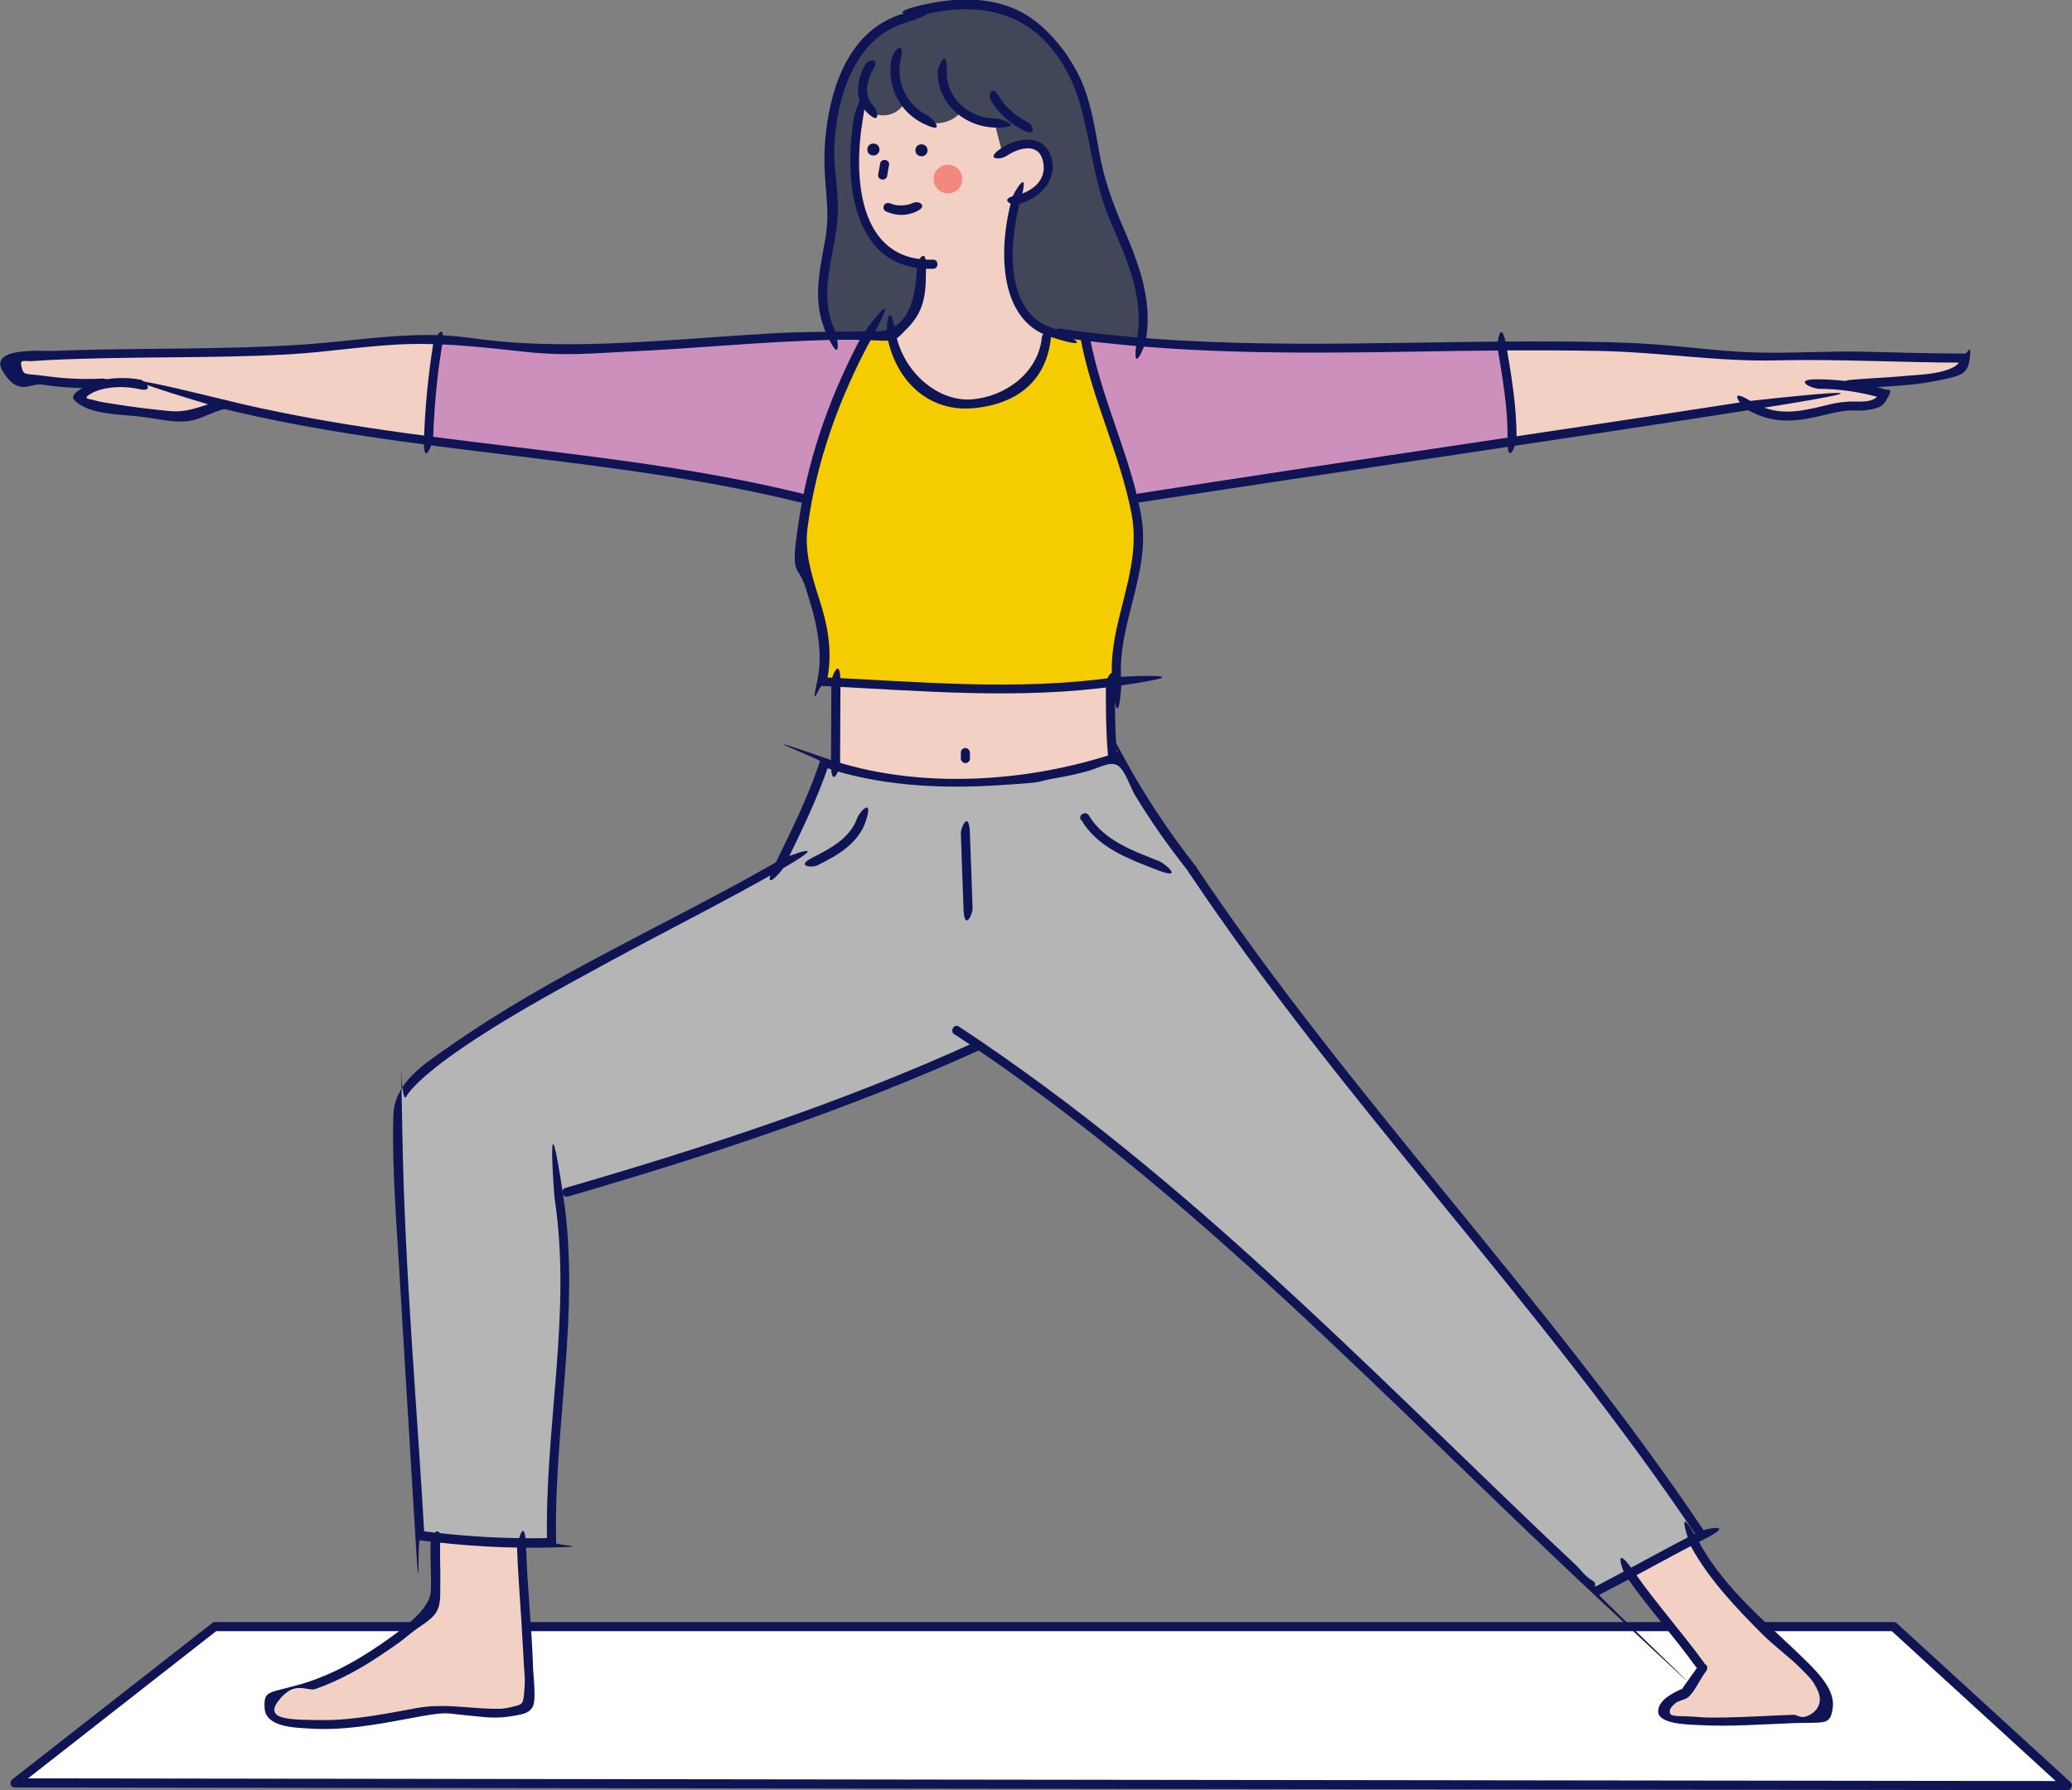
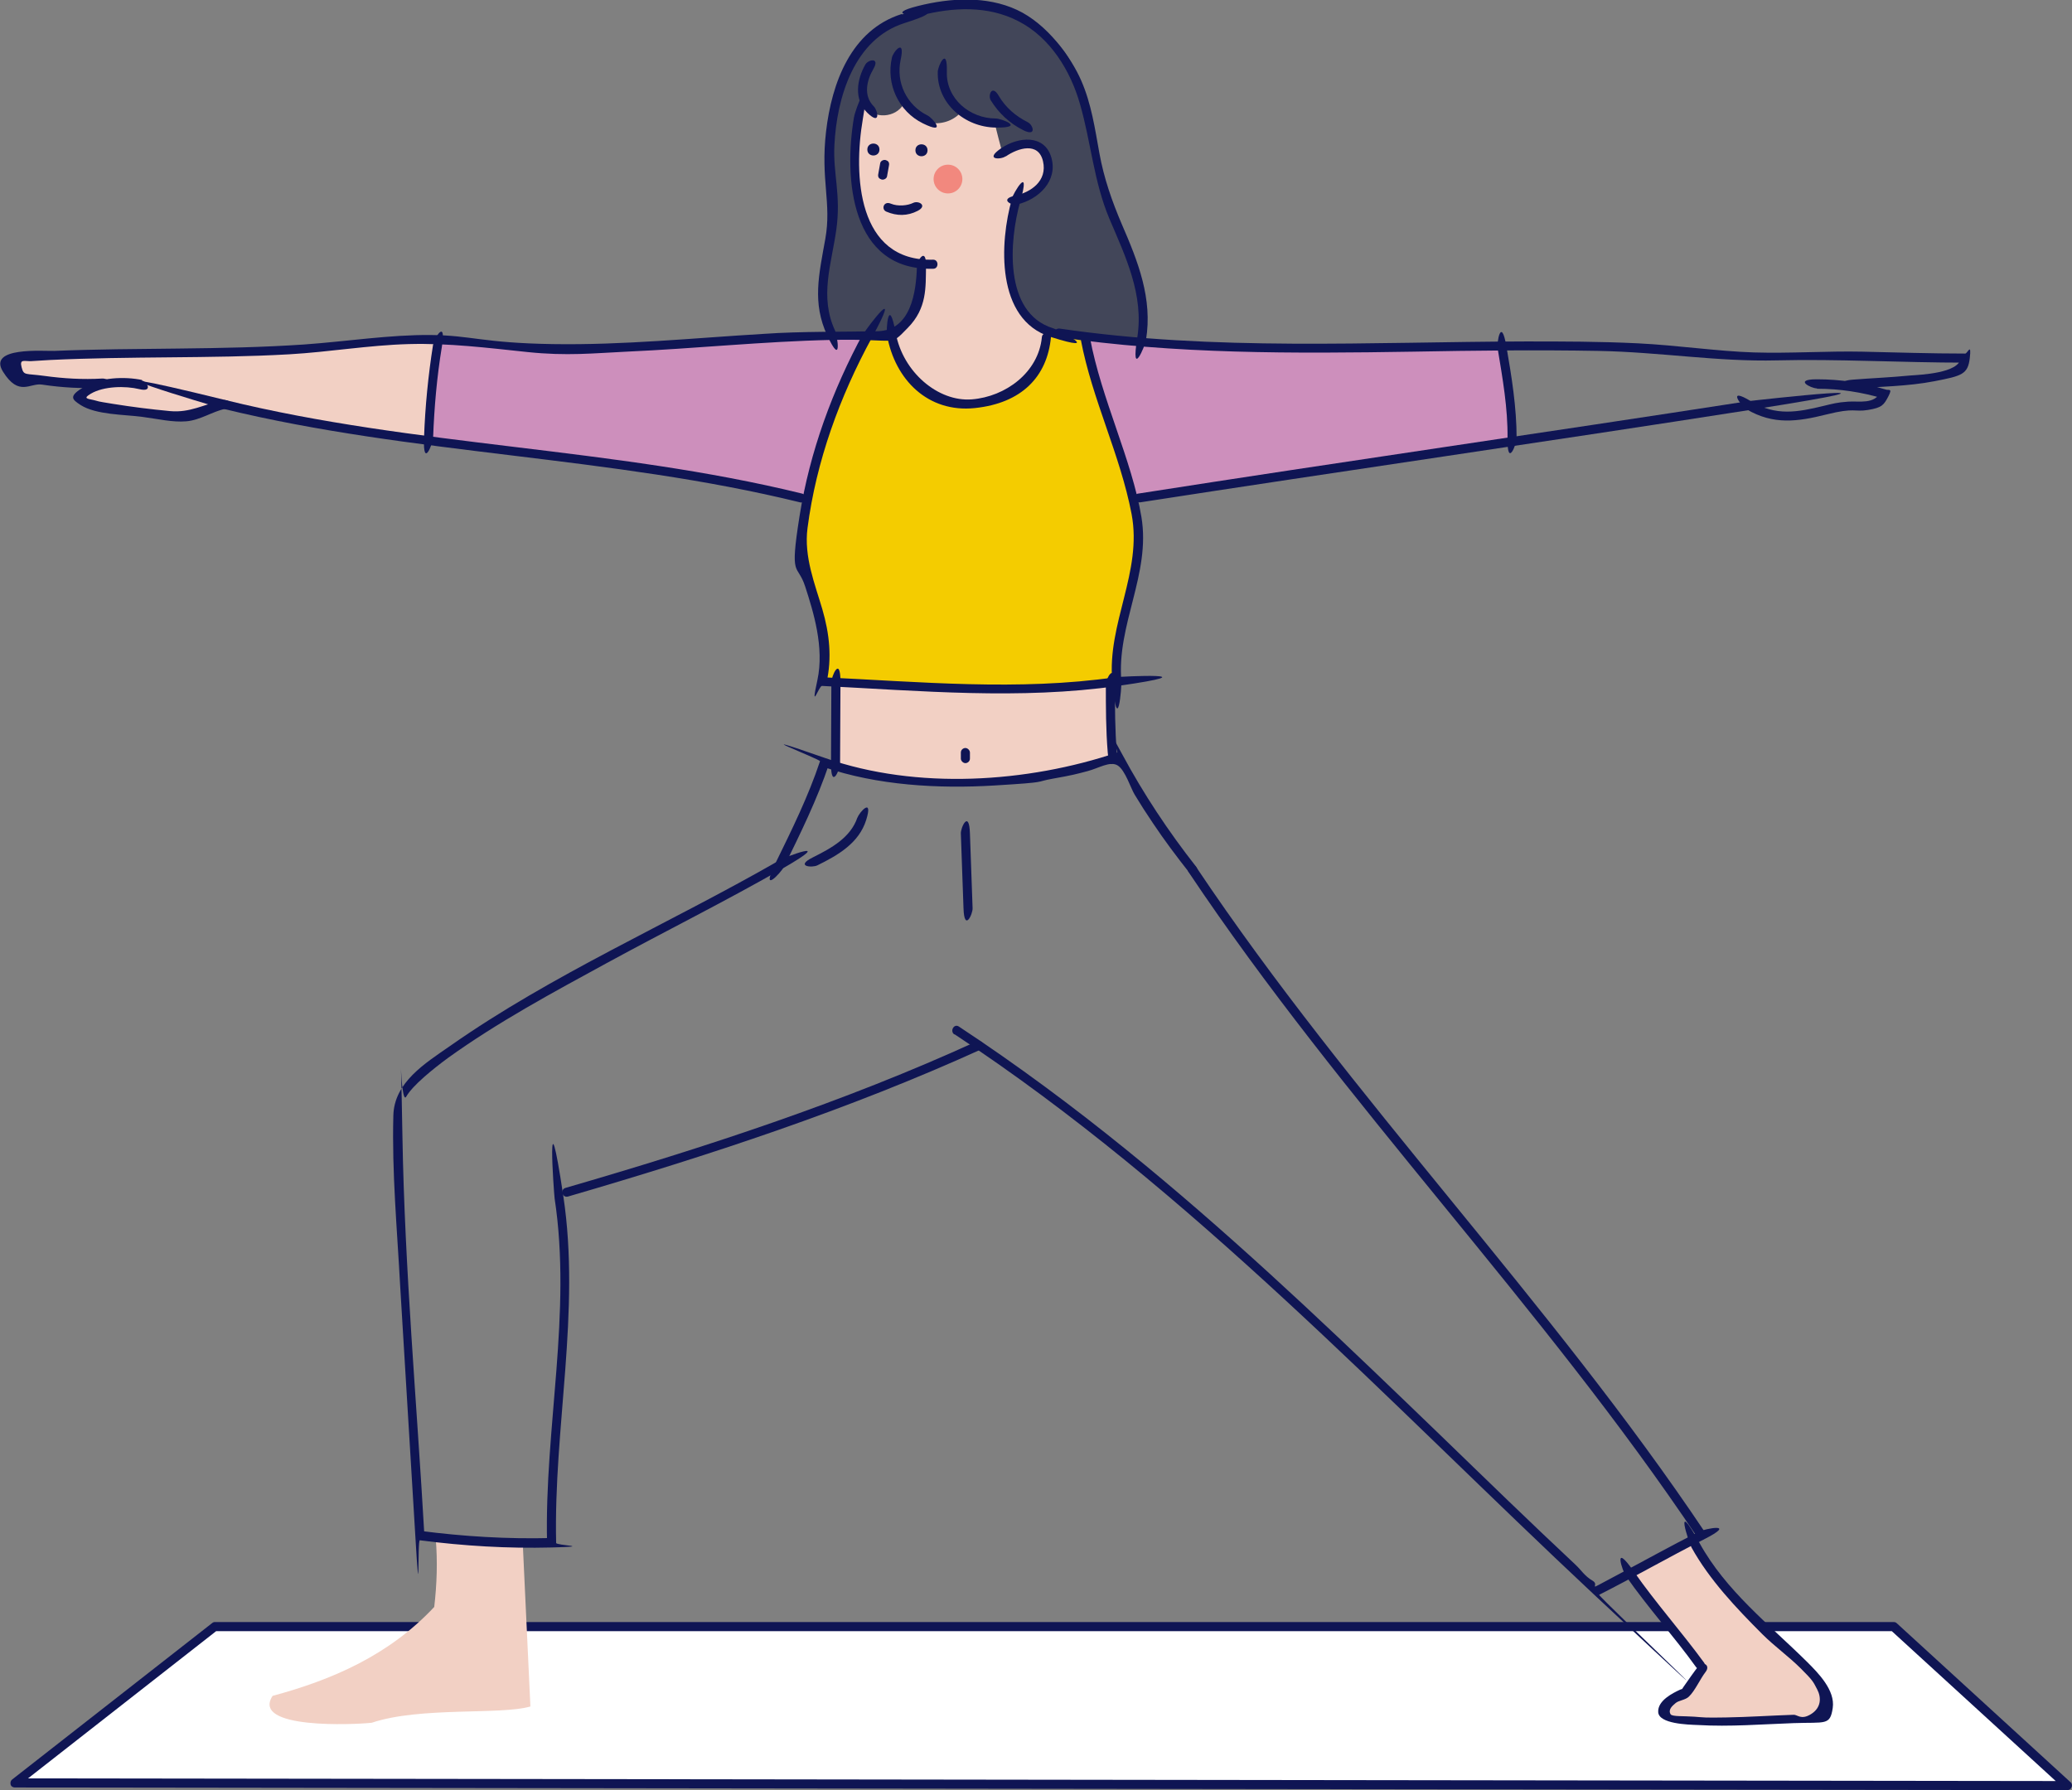
<svg xmlns="http://www.w3.org/2000/svg" version="1.1" viewBox="0 0 547.3 472.9">
  <rect x="0" y="0" width="547.3" height="472.9" fill="#808080" stroke="none" />
  <defs>
    <style>
      .cls-1 {
        fill: #424659;
      }

      .cls-2 {
        fill: #f2887e;
      }

      .cls-3 {
        fill: #0f1554;
      }

      .cls-4 {
        fill: #f2d0c4;
      }

      .cls-5 {
        fill: #fff;
      }

      .cls-6 {
        fill: #cd8fbc;
      }

      .cls-7 {
        fill: #b5b5b6;
      }

      .cls-8 {
        fill: #f4cc00;
      }
    </style>
  </defs>
  <g>
    <g id="_レイヤー_2" data-name="レイヤー_2">
      <g>
        <g>
          <polygon class="cls-5" points="3.9 471 56.7 429.7 500.2 429.7 546.1 471.7 3.9 471" />
          <path class="cls-3" d="M546.1,472.9h0l-542.2-.7c-.5,0-1-.3-1.1-.8s0-1,.4-1.3l52.8-41.3c.2-.2.5-.3.7-.3h443.5c.3,0,.6.1.8.3l45.9,42c.4.3.5.9.3,1.3-.2.5-.6.8-1.1.8ZM7.3,469.8l535.7.7-43.3-39.6H57.1l-49.7,38.9Z" />
        </g>
        <g>
-           <path class="cls-7" d="M205.9,228.6c3.5-10.1,8.4-17,11.8-27.1,31.5,6.5,54.8,7.1,77.6-1.5,46.4,73.2,104.8,135.2,154.1,205.6-10.7,5-17.2,9.1-27.3,14.2-51.8-51.8-117.9-112.5-165.1-143.8-35.9,16.7-66.4,27-108.2,40,1.7,29.6-3.1,61-3.1,91.4-13-.5-27-1.1-34.8-1.9-1.3-38.8-5.6-76.9-5.6-116.9,31-25.3,67.8-42.6,100.6-60.1Z" />
          <g>
            <path class="cls-6" d="M229,88c-7,13.9-11.3,27.2-15.7,43.5-33-6.9-67.5-10-100.1-15.8.8-8.7,1.9-17.8,2.6-26.5,39,6.9,71.4,1.3,113.2-1.2Z" />
            <path class="cls-6" d="M286.1,88.7c4.3,14.9,8.8,27.9,13.1,42.8,31.8-6.7,67.4-10.2,100.2-15.7.9-9.2-.3-16.4-2.4-24.5-30.3,1.9-104.4,1.1-110.9-2.6Z" />
          </g>
          <path class="cls-8" d="M228.9,87.9c2.3,0,4.6,0,6.9,0,.9,26.3,39.3,24.4,41.1-.3,3.4,0,7.5.1,9.2,1.1,4.2,19,17,40.7,14.7,57.6-1.5,10.8-5.9,20.9-5.9,33.7-26.5,3.1-53.7,1.8-78.8,0,4.2-11.9-1.5-25.8-4.5-33.3-3.2-11.8,10.4-44.3,17.3-58.7Z" />
          <g>
            <path class="cls-4" d="M265.7,39.7c14-7.9,15.9,11.9,2.5,12.7-2.9,14.6-2.7,28.4,8.7,35.2-1,17.4-34.3,33.1-41.5.7,7.4-3.4,8.4-11.6,7.3-19.4-20.7-1.9-23.4-41.1-10.2-52.6,16-13.6,38.5,4.2,33.2,23.4Z" />
            <path class="cls-4" d="M115.8,89.2c-1.6,9-2.6,18-3,27.1-17.6-3-35.2-6.1-52.9-9.4-8,3.8-17.5,3.8-26.1,1.9-13.2-2.9-12.8-3.3-11-5.1,1.3-1.3,3.8-1.1,4.7-2.8-2.5,1.3-35.4-2.4-24.4-6.7,36.7-2.5,74.5-.4,112.6-5.1Z" />
-             <path class="cls-4" d="M399.4,115.8c0-9-.8-15.7-2.6-24.5,40.9,1.1,82,4.3,122.8,3.3-6.4,8.9-21.8,3.6-32.2,6.9,4.1.6,6.2,2.1,10.3,2.7-3.4,3.6-6.9,2.5-11.7,3.5-7.3,1.8-18.7,6-23.3-1.7-20.8,4.6-42.5,6.7-63.3,9.8Z" />
+             <path class="cls-4" d="M399.4,115.8Z" />
            <path class="cls-4" d="M220.3,202.5c.3-7.4.6-14.8.9-22.2,24.9,2.2,48.1,2.4,72.1.4-1,6.7-1,13.5.3,19.7-23.4,7.9-49.3,8.3-73.3,2Z" />
            <path class="cls-4" d="M114.7,424.5c.7-6,.9-12,.4-18,7.6,1.4,15.3,1.9,23,1.6.7,14.2,1.3,28.5,2,42.7-7.8,2.3-29.1,0-41.9,4.3-4.4.5-32,1.8-26.2-7.1,15.6-4.2,30.8-10.7,42.8-23.6Z" />
            <path class="cls-4" d="M448.9,439.8c-6.4-7.9-12.7-15.8-19.1-23.7,6.8-3,11.2-5.8,17.7-9.5,6.1,11.4,16.3,21.4,25.6,30.4,3.3,3.5,11.6,10.2,9.4,15.4-11.3,3.3-24.7,2.1-36.5,2.2-2.8.3-7.3-1.6-5.5-4.9,4.6-2.3,7-5.1,8.5-9.9Z" />
          </g>
          <path class="cls-2" d="M246.6,47.3c0-2.1,1.7-3.8,3.8-3.8s3.8,1.7,3.8,3.8-1.7,3.8-3.8,3.8-3.8-1.7-3.8-3.8Z" />
          <path class="cls-1" d="M264.8,40.5c-.7-2.6-1.4-5.2-2.2-8.5-3,1.1-6.6-.2-8.4-2.8-4,5.2-12.8,4.2-15.5-1.7-2.2,3.7-7.8,4-10.4.6-3.7,12.3-3,41.7,15.1,41.7.5,24.9-17.9,16.9-24.9,18.7-3.3-8.7-.3-18.3.6-27.5,1.4-14-4.2-50.2,18.9-55.7,5.8-5.3,30.8-8.2,42.9,8,6.4,8.6,6.5,20.3,8.9,30.3,3.8,15.8,16.7,30.3,11.9,47.4-7.8-.4-15.5-1.6-23.1-2.8-13.5-5.8-12.6-22.4-10.1-35,16.3-6.4,6.4-21.5-3.7-12.6Z" />
          <g>
            <path class="cls-3" d="M228.6,17c-2.3,4-3.1,9.3.5,12.8s2.8-.6,1.7-1.7c-2.8-2.8-1.9-6.8-.1-9.9s-1.3-2.5-2.1-1.2h0Z" />
            <path class="cls-3" d="M235.6,15.2c-1.6,7,1.7,14.2,8.2,17.4s2.6-1.4,1.2-2.1c-5.5-2.7-8.4-8.7-7.1-14.7s-2-2.1-2.3-.6h0Z" />
            <path class="cls-3" d="M247.7,19c-.2,8.4,7.2,14.6,15.3,14.7s1.5-2.4,0-2.4c-6.8,0-13.1-5.2-12.9-12.3s-2.4-1.5-2.4,0h0Z" />
            <path class="cls-3" d="M261.7,26.5c2.1,3.4,5,6.1,8.6,7.9s2.6-1.4,1.2-2.1c-3.2-1.6-5.9-3.9-7.7-7s-2.9-.1-2.1,1.2h0Z" />
            <path class="cls-3" d="M265.7,41.3c3.2-2.2,8.6-3.9,9.8,1.3s-3.2,8.2-7.4,9.1-.9,2.7.6,2.3c5.6-1.3,10.8-6.2,9-12.4s-8.8-5.5-13.3-2.4,0,3,1.2,2.1h0Z" />
            <path class="cls-3" d="M267.3,52.5c-3.3,11.6-4.3,31.9,10.2,36.5s2.1-1.9.6-2.3c-13.1-4.1-11.5-23.3-8.6-33.5s-1.9-2.1-2.3-.6h0Z" />
            <path class="cls-3" d="M225.6,30.8c-2.8,16.4-.9,40.8,20.9,40.2,1.5,0,1.5-2.4,0-2.4-20.1.6-21.1-22.4-18.6-37.1s-2.1-2.2-2.3-.6h0Z" />
            <path class="cls-3" d="M232.5,43.1c-.2.9-.3,1.9-.5,2.8s.2,1.3.8,1.5,1.4-.2,1.5-.8c.2-.9.3-1.9.5-2.8s-.2-1.3-.8-1.5-1.4.2-1.5.8h0Z" />
            <path class="cls-3" d="M234.1,55.9c2.8,1.2,5.6,1.2,8.3-.2s.2-2.8-1.2-2.1-4,1-5.9.2-2.6,1.5-1.2,2.1h0Z" />
            <path class="cls-3" d="M229.1,39.5c0-2.1,3.2-2.1,3.2,0,0,2.1-3.2,2.1-3.2,0Z" />
            <path class="cls-3" d="M241.8,39.7c0-2.1,3.2-2.1,3.2,0,0,2.1-3.2,2.1-3.2,0Z" />
            <path class="cls-3" d="M243.1,4.1c8.6-2.2,17.8-2.7,25.9,1.5,8.4,4.3,13.8,13.1,16.3,22,2.9,10.1,3.6,20.3,7.7,30.1,4.3,10.1,9.2,20.2,7.4,31.5s2.1,2.2,2.3.6c1.8-10.9-2.1-20.7-6.4-30.6-2.6-6.1-4.7-12.1-5.9-18.7s-2.1-13-4.8-19.2-9-15-17-18.7-17.5-3.2-26.2-1-.9,2.7.6,2.3h0Z" />
            <path class="cls-3" d="M238.2,3.7c-13.4,4.2-18.5,18.2-20,31s1.5,18.9-.2,28.4-3.5,16.9.5,25.5,2.7.2,2.1-1.2c-4.2-9-1-17.5.3-26.7s-.9-14.9-.5-22.3c.6-12.6,5.2-28.1,18.5-32.3s.8-2.8-.6-2.3h0Z" />
            <path class="cls-3" d="M242.2,70.4c-.2,6.8-1.6,16.9-10.4,17.1s-20.1,0-30.1.7c-18.5,1.1-37.1,3-55.7,2.7s-21.4-2.3-32.2-2.4-22.2,1.7-33.4,2.5c-22,1.5-44.1.8-66.1,1.7-2.7.1-17.7-1.2-13.5,5.5s7.1,2.9,10.3,3.4c5.3.8,10.6,1.1,15.9.8s1.5-2.5,0-2.4c-5.1.3-10.2,0-15.3-.7s-5.4,0-6-2.3.8-1.5,2.6-1.6,3.3-.2,4.9-.3c10.5-.5,21.1-.6,31.6-.7s21.1-.2,31.6-.8,20.9-2.4,31.5-2.7,20.9,1,31.4,2.1,17.6.3,26.2-.1c18-.8,36-2.7,54.1-3.1s15.1,2,20.2-3.2,4.7-10.7,4.8-16.2-2.4-1.5-2.4,0h0Z" />
            <path class="cls-3" d="M37.6,100.4c-4.7-1-11.2-.7-15.4,1.8s-3.2,3.3-.9,4.8c4.1,2.6,11.5,2.5,16.1,3.1s8.1,1.5,11.8,1.2,6.9-2.6,10.3-3.3.9-2.6-.6-2.3c-5,1.1-8.7,3.4-14,2.9s-10-1.1-15-1.9-3.4-.6-5.1-1-3-.4-.8-1.7c3.4-2,9.1-2.1,12.8-1.2s2.1-2,.6-2.3h0Z" />
            <path class="cls-3" d="M59,108c50.1,12.2,102.2,12.4,152.3,24.7,1.5.4,2.1-1.9.6-2.3-50.1-12.3-102.2-12.4-152.3-24.7s-2.1,1.9-.6,2.3h0Z" />
            <path class="cls-3" d="M228.1,87.9c-8.2,15.1-14.2,31.4-16.9,48.4s-.6,12.2,1.5,18.7,5.1,16,3.2,24.7.4,1.5,1.2,1.5c26,1.3,52.3,3.7,78.2,0s.9-2.5-.6-2.3c-25.7,3.7-51.8,1.2-77.6,0l1.2,1.5c1.5-6.6.8-13-1.1-19.5s-4.9-13.8-3.9-21.4c2.3-17.7,8.5-34.7,17-50.3s-1.3-2.6-2.1-1.2h0Z" />
            <path class="cls-3" d="M114.4,91c-1.3,8.2-2.1,16.4-2.4,24.7s2.3,1.5,2.4,0c.3-8.1,1-16.1,2.3-24s-2.1-2.2-2.3-.6h0Z" />
            <path class="cls-3" d="M279.3,89c31.1,4.6,62.6,4.4,93.9,3.9,16.3-.3,32.7-.5,49-.2s31.5,2.9,47.2,2.5,33.1.6,49.7.6l-1.2-1.2c-.4,4-10.7,4.4-13.4,4.6-5.1.5-10.2.7-15.2,1.1s-1.5,2.5,0,2.4c7.2-.6,14.5-.6,21.7-2s8.8-1.8,9.3-6.1-.6-1.2-1.2-1.2c-9.1,0-18.1-.3-27.2-.5s-19.2.5-28.7.2-20.3-1.9-30.5-2.4-19.8-.5-29.7-.5c-41.1.1-82.3,2.6-123.1-3.4-1.5-.2-2.2,2.1-.6,2.3h0Z" />
            <path class="cls-3" d="M480,102.7c6,0,11.8.9,17.5,2.6l-.7-1.8c-1.7,3.4-5.6,2.4-8.6,2.6s-4.3.6-6.4,1.1c-7,1.7-12.7,2.8-19.3-1.2s-2.5,1.3-1.2,2.1c7.1,4.2,13.5,3.3,21.1,1.4s7.3-.6,11-1.2,4.2-1.3,5.4-3.6,0-1.5-.7-1.8c-6-1.8-11.9-2.7-18.2-2.7s-1.5,2.4,0,2.4h0Z" />
            <path class="cls-3" d="M461.6,106c-53.6,8.3-107.3,16-161,24.4-1.5.2-.9,2.5.6,2.3,53.6-8.3,107.3-16,161-24.4s.9-2.5-.6-2.3h0Z" />
            <path class="cls-3" d="M285.5,89.8c3,15.8,10.4,30.3,13.4,46,2.9,15.3-6.5,28.9-5.1,44.2s2.5,1.5,2.4,0c-1.3-15,7.8-28.3,5.3-43.4s-10.6-31.2-13.6-47.4c-.3-1.5-2.6-.9-2.3.6h0Z" />
            <path class="cls-3" d="M234.3,88.6c2.1,11.7,10.8,20.5,23.2,19.2s19.1-8.3,20.1-18.7c.1-1.5-2.3-1.5-2.4,0-.9,9.3-9.6,15.7-18.5,16.4s-18.2-7.2-20.1-17.5-2.6-.9-2.3.6h0Z" />
            <path class="cls-3" d="M219.6,180.2c0,7.2-.1,14.3-.1,21.5s2.4,1.5,2.4,0c0-7.2.1-14.3.1-21.5s-2.4-1.5-2.4,0h0Z" />
            <path class="cls-3" d="M292.1,180.8c0,6,0,12,.5,18s2.5,1.5,2.4,0c-.5-6-.5-12-.5-18s-2.4-1.5-2.4,0h0Z" />
            <path class="cls-3" d="M207,229.2c4.4-9,8.8-17.9,12-27.4l-1.5.8c14.2,4.9,30.4,5.8,45.2,4.9s10.3-.9,15.4-1.8,6.2-1.2,9.2-2,5.9-2.7,7.9-1.5,3.5,6.1,4.5,7.7c1.5,2.5,3.1,5,4.8,7.5,3,4.5,6.3,8.9,9.7,13.2s2.6-.5,1.7-1.7c-7.3-9.3-13.8-19.1-19.4-29.5s-.9-.7-1.4-.6c-23.8,8-52.9,9.9-77,1.5s-1.3.3-1.5.8c-3.1,9.3-7.4,18-11.7,26.8s1.4,2.6,2.1,1.2h0Z" />
            <path class="cls-3" d="M253.8,198.8v1.6c0,.6.6,1.2,1.2,1.2s1.2-.5,1.2-1.2v-1.6c0-.6-.6-1.2-1.2-1.2s-1.2.5-1.2,1.2h0Z" />
            <path class="cls-3" d="M253.8,220.2c.2,6.6.5,13.2.7,19.7s2.5,1.5,2.4,0c-.2-6.6-.5-13.2-.7-19.7s-2.5-1.5-2.4,0h0Z" />
            <path class="cls-3" d="M226.5,215.9c-1.8,5.4-7,8.2-11.8,10.6s-.2,2.8,1.2,2.1c5.5-2.7,11-5.9,12.9-12s-1.8-2.1-2.3-.6h0Z" />
-             <path class="cls-3" d="M285.6,216.6c4.3,7.3,12.5,10.3,20,13.2s2.1-1.7.6-2.3c-6.8-2.7-14.6-5.4-18.6-12.1-.8-1.3-2.9-.1-2.1,1.2h0Z" />
            <path class="cls-3" d="M205.3,227.6c-28.6,16.4-59.3,29.7-86.4,48.7-6.6,4.6-14.8,9.6-15,18.4-.4,15,1,30.1,1.8,45,1.3,22,2.7,44,4,66s.5,1.1,1.2,1.2c11.6,1.5,23.2,2.2,34.8,1.9s1.2-.5,1.2-1.2c-.7-30.6,6.5-61,1.9-91.6s-2.5-.9-2.3.6c4.6,30.3-2.7,60.6-2,90.9l1.2-1.2c-11.7.3-23.2-.4-34.8-1.9l1.2,1.2c-2-35.1-5.2-70.2-5.8-105.4s-.7-7.5,1-10.5,7.2-7.4,11-10.2c13.2-9.5,27.7-17.3,42-25.1,15.4-8.4,31.1-16.2,46.3-24.9s.1-2.8-1.2-2.1h0Z" />
            <path class="cls-3" d="M150,316.1c37.1-10.8,74-22.9,109.2-38.9,1.4-.6.2-2.7-1.2-2.1-35,16-71.7,28-108.6,38.7-1.5.4-.9,2.7.6,2.3h0Z" />
            <path class="cls-3" d="M252.1,273.2c62.8,41.4,114.2,96.8,168.8,147.9s1,.4,1.5.2c9.3-4.7,18.3-9.9,27.6-14.6s.2-2.8-1.2-2.1c-7.7,3.9-15.2,8.1-22.8,12.1s-3.2,2.1-5.3.9-3.1-2.9-4.5-4.2c-3-2.8-6-5.7-9-8.5-12-11.4-23.8-23-35.8-34.5-23.9-23-48-45.7-73.8-66.6-14.3-11.6-29-22.5-44.3-32.6-1.3-.9-2.5,1.2-1.2,2.1h0Z" />
            <path class="cls-3" d="M313.9,230.3c41.1,61.5,93.4,114.5,134.5,175.9.9,1.3,2.9,0,2.1-1.2-41.1-61.4-93.4-114.5-134.5-175.9-.9-1.3-2.9,0-2.1,1.2h0Z" />
            <path class="cls-3" d="M429.5,416.4c5.8,8.3,12.6,15.8,18.5,24,.9,1.2,3,0,2.1-1.2-6-8.2-12.7-15.7-18.5-24s-3,0-2.1,1.2h0Z" />
            <path class="cls-3" d="M448.9,439.8c-1.5,1.9-2.8,3.8-4.2,5.8s.7,0-1,.8-5.9,2.8-5.7,5.9,7.8,3.3,10.5,3.4c8.4.5,16.9-.2,25.3-.5s9.6.7,10.3-4-3.9-9.3-6.7-12.1c-10.1-10-21.5-18.8-28.5-31.5s-2.8-.1-2.1,1.2c4.7,8.5,11.8,16,18.7,22.9,3.2,3.2,7,5.9,10.2,9.1s3.2,3.4,4.3,5.5,1.1,4.8-1.6,6.5-3.6.1-4.7.2c-5.9.2-11.9.6-17.8.7s-5.6,0-8.4-.2-5.7,0-6.2-.6c-.8-1.3.5-2.3,1.3-3s2.6-.8,3.5-1.7c1.6-1.5,3-4.7,4.4-6.5s-.7-2.9-1.7-1.7h0Z" />
-             <path class="cls-3" d="M113.8,406.7c-.3,4.5.2,9.1,0,13.6s-6.3,9.1-10.7,12.3c-7.2,5.2-15,9.8-23.6,12.3s-9.9,1.5-9.6,6.4,7.9,5.1,11.4,5.3c9.3.7,18.6-1.1,27.7-2.8s8.5-1.2,12.9-.8,8.2,1.1,12.3.5,5.5-.9,6.5-2.6.2-7.9.1-10.3c-.3-10.4-1.5-20.8-1.8-31.2s-2.5-1.5-2.4,0c.3,8.5,1.1,16.9,1.5,25.4s.7,7.8.4,11.7-.4,3.7-3.2,4.4-3.7.5-5.6.5c-6.7-.2-12.8-1.4-19.5-.2s-16.6,3.3-25.1,3.2-15.6,0-11.4-5.3,7.5-2.2,9.6-2.9c6.2-2.2,12-5.4,17.5-9.1s5.3-3.7,7.8-5.7,5.4-3.4,6.7-5.6.9-5.1,1-7.2c.1-4-.2-7.9,0-11.9s-2.3-1.5-2.4,0h0Z" />
            <path class="cls-3" d="M395.6,92.1c1.3,7.9,2.7,15.7,2.6,23.7s2.4,1.5,2.4,0c0-8.2-1.3-16.2-2.7-24.3s-2.6-.9-2.3.6h0Z" />
          </g>
        </g>
      </g>
    </g>
  </g>
</svg>